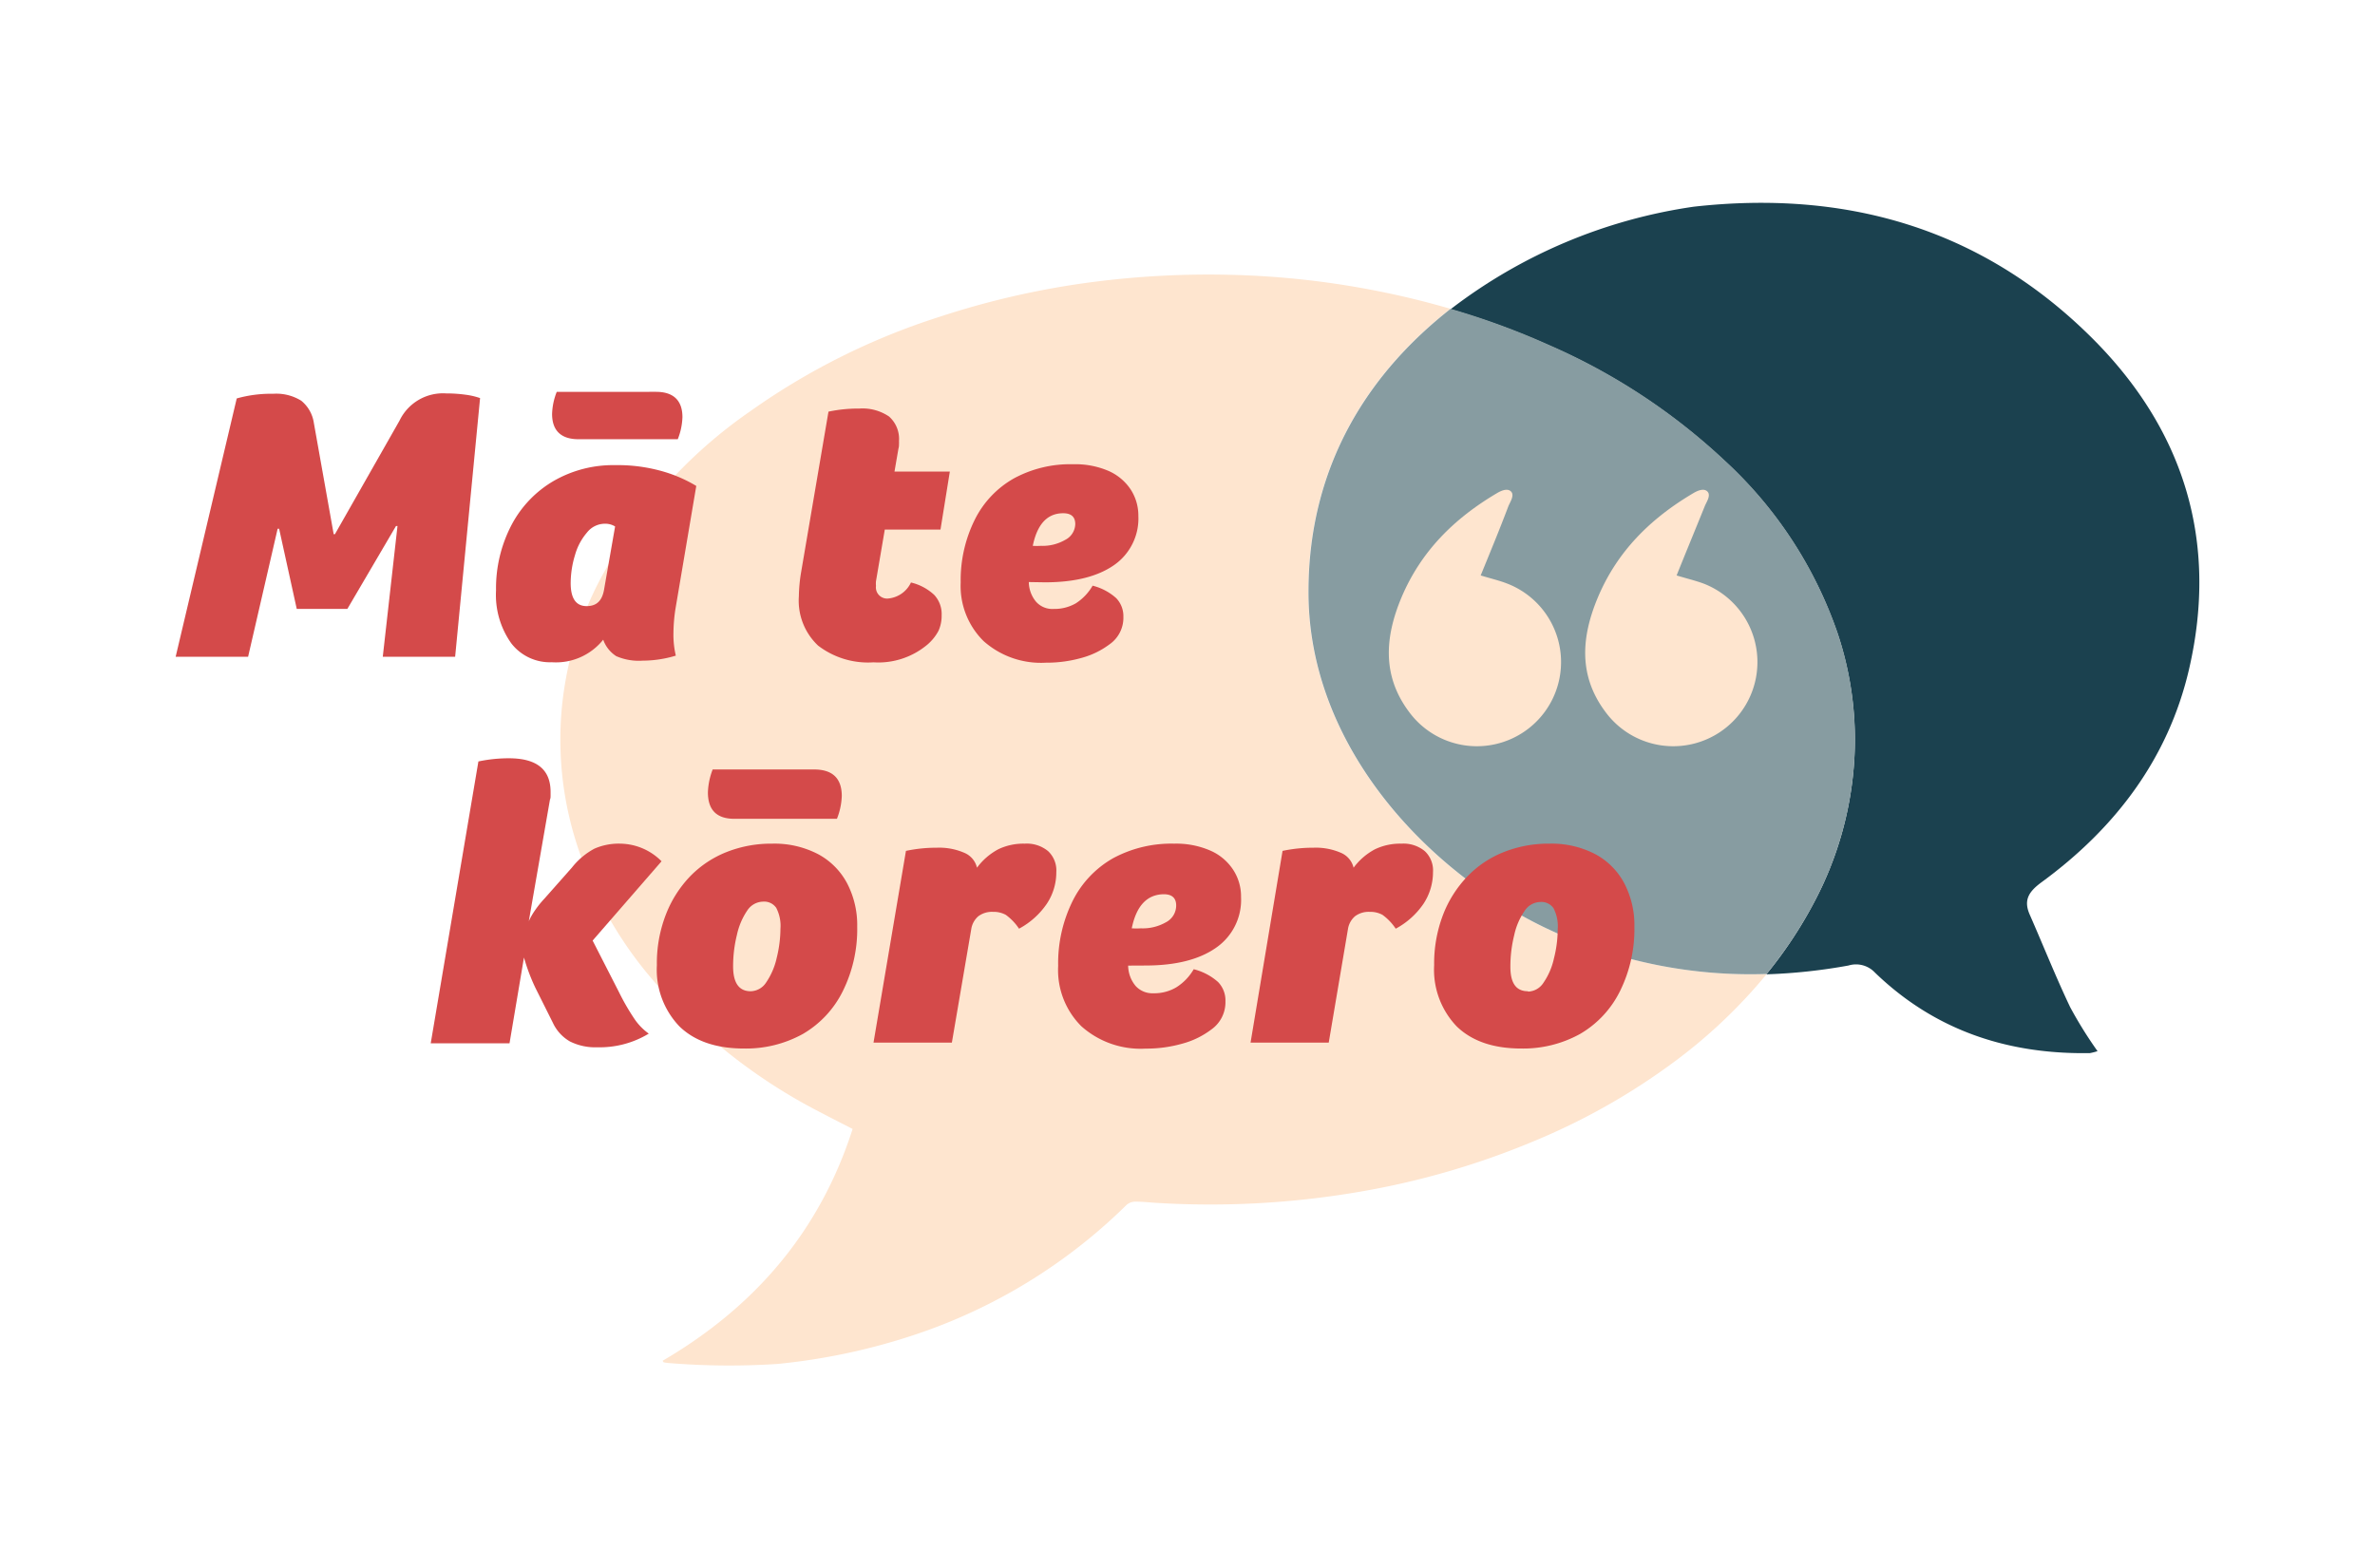
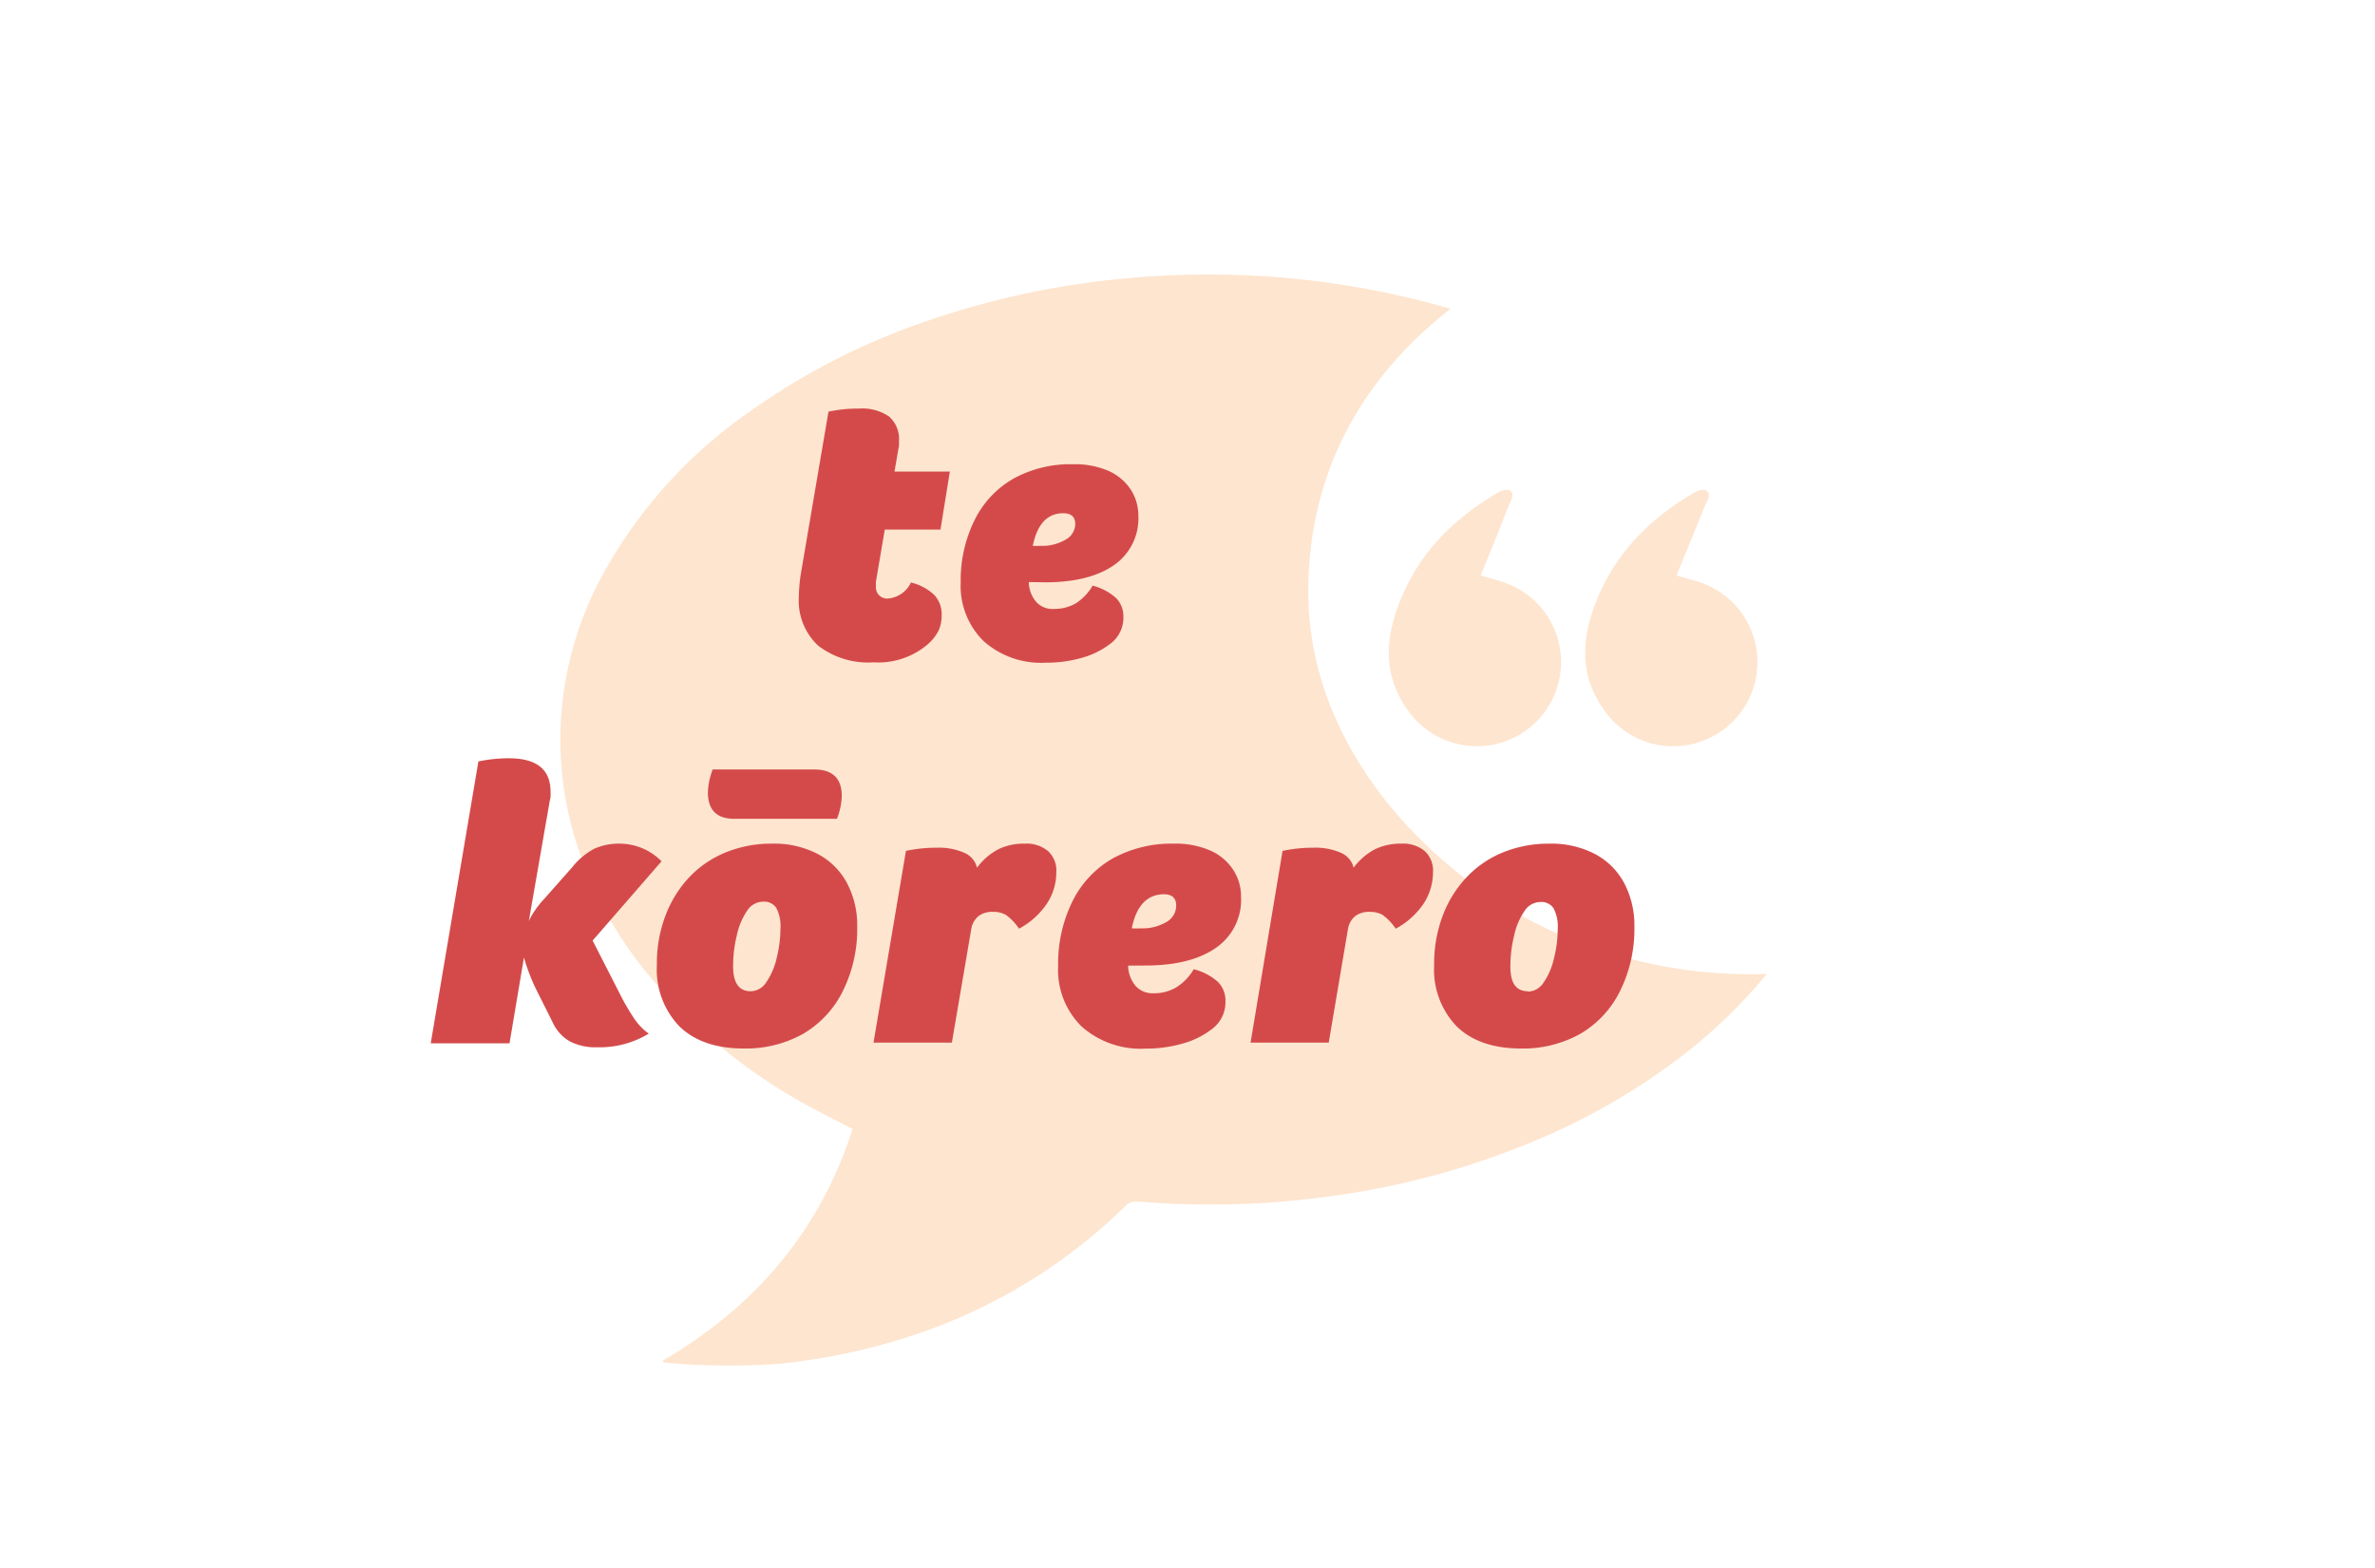
<svg xmlns="http://www.w3.org/2000/svg" id="Layer_1" data-name="Layer 1" viewBox="0 0 269.47 177.98">
  <defs>
    <style>.cls-1{fill:#fee5cf;}.cls-2{fill:#1b414f;}.cls-3{fill:#879ca1;}.cls-4{fill:#d44a4a;}</style>
  </defs>
  <path class="cls-1" d="M175.82,105.54c-13.39-6.22-27.38-20.5-27.38-38.35,0-14.77,7.2-25.17,16.13-32.14q-3.7-1.08-7.48-1.86a97.22,97.22,0,0,0-17.51-2,102.1,102.1,0,0,0-16.93,1A94.5,94.5,0,0,0,106.47,36,77.77,77.77,0,0,0,85.13,46.67,54.26,54.26,0,0,0,68.07,65.8a39.43,39.43,0,0,0-4.4,15.46,38.69,38.69,0,0,0,1.46,13.52,44.2,44.2,0,0,0,8.33,15.72,62.59,62.59,0,0,0,19.77,15.82c1.16.61,2.33,1.2,3.51,1.81C93,139.78,85.61,148.34,75.18,154.44l.11.17a4.5,4.5,0,0,0,.51.08,84.12,84.12,0,0,0,12.4.11,71.07,71.07,0,0,0,15.36-3.24,62.2,62.2,0,0,0,24.27-14.82,1.53,1.53,0,0,1,1-.36c.75,0,1.5.08,2.24.13a100,100,0,0,0,23.18-1.25A90.46,90.46,0,0,0,174,129.53a74.45,74.45,0,0,0,16.32-9.29,59.17,59.17,0,0,0,10.15-9.71A54,54,0,0,1,175.82,105.54Z" />
-   <path class="cls-2" d="M231.66,100.11C240,94,246,86.11,248.36,76c3.4-14.63-.61-27.39-11.19-37.83-12.47-12.31-27.81-16.64-45-14.71a59.09,59.09,0,0,0-27.59,11.64,84.4,84.4,0,0,1,11.1,4.07,70,70,0,0,1,20,13.14,47.59,47.59,0,0,1,12.82,19.61,38,38,0,0,1,1.86,14.73,39.54,39.54,0,0,1-4.52,15.74,48.9,48.9,0,0,1-5.43,8.19,63.42,63.42,0,0,0,9.32-1,2.94,2.94,0,0,1,3,.8c6.8,6.57,15.07,9.3,24.4,9.14a7.06,7.06,0,0,0,.86-.22,47.44,47.44,0,0,1-3.11-5c-1.64-3.45-3.05-7-4.6-10.53C229.55,102.08,230.26,101.14,231.66,100.11Z" />
-   <path class="cls-3" d="M210.37,86.6a38,38,0,0,0-1.86-14.73,47.59,47.59,0,0,0-12.82-19.61,70,70,0,0,0-20-13.14,84.4,84.4,0,0,0-11.1-4.07c-8.93,7-16.13,17.37-16.13,32.14,0,17.85,14,32.13,27.38,38.35a54,54,0,0,0,24.6,5,48.9,48.9,0,0,0,5.43-8.19A39.54,39.54,0,0,0,210.37,86.6Z" />
-   <path class="cls-4" d="M26.86,45.22A14.42,14.42,0,0,1,31,44.69a5.37,5.37,0,0,1,3.18.79A4,4,0,0,1,35.61,48l2.25,12.63H38l7.33-12.89a5.47,5.47,0,0,1,5.3-3.09,15.87,15.87,0,0,1,2.21.15,8.23,8.23,0,0,1,1.63.38L51.64,74.54H43.43L45.1,59.7h-.17l-5.52,9.41H33.67l-2-9.1H31.5L28.15,74.54H19.93Z" />
-   <path class="cls-4" d="M76.63,69.15a19.08,19.08,0,0,0-.22,2.7,10.19,10.19,0,0,0,.27,2.56,13.05,13.05,0,0,1-3.76.57,6.45,6.45,0,0,1-3-.51,3.68,3.68,0,0,1-1.48-1.87,6.86,6.86,0,0,1-5.83,2.56A5.54,5.54,0,0,1,58,73a9.5,9.5,0,0,1-1.72-6,15.49,15.49,0,0,1,1.77-7.44,12.53,12.53,0,0,1,4.81-5,13.53,13.53,0,0,1,6.93-1.77,18.48,18.48,0,0,1,4.93.58A15.91,15.91,0,0,1,79,55.15Zm-2.2-24.68c2,0,3,1,3,2.87a7.38,7.38,0,0,1-.53,2.51H65.64c-2,0-3-1-3-2.87a7.38,7.38,0,0,1,.53-2.51ZM69.79,59.75a2.15,2.15,0,0,0-1.19-.31,2.59,2.59,0,0,0-2,1A6.68,6.68,0,0,0,65.24,63a11,11,0,0,0-.49,3.18c0,1.74.61,2.61,1.81,2.61s1.8-.68,2-2Z" />
  <path class="cls-4" d="M94,46.72a16.2,16.2,0,0,1,3.49-.35,5.35,5.35,0,0,1,3.38.9A3.4,3.4,0,0,1,102,50.08a2.19,2.19,0,0,1,0,.33c0,.13,0,.3-.06.5l-.45,2.61h6.28l-1.06,6.58h-6.32l-1,5.87a2.79,2.79,0,0,0,0,.53,1.27,1.27,0,0,0,1.45,1.42,3.18,3.18,0,0,0,2.52-1.81A5.84,5.84,0,0,1,106,67.52a3.19,3.19,0,0,1,.84,2.3,4.19,4.19,0,0,1-.35,1.76,5.37,5.37,0,0,1-1.28,1.59,8.65,8.65,0,0,1-6.1,2,9.31,9.31,0,0,1-6.29-1.9,7,7,0,0,1-2.18-5.6,18.1,18.1,0,0,1,.22-2.52Z" />
  <path class="cls-4" d="M116.73,66.06a3.56,3.56,0,0,0,.82,2.23,2.47,2.47,0,0,0,2,.82,4.86,4.86,0,0,0,2.52-.64,5.87,5.87,0,0,0,1.9-2,6.3,6.3,0,0,1,2.67,1.41,2.94,2.94,0,0,1,.82,2.12,3.67,3.67,0,0,1-1.59,3.14,9.34,9.34,0,0,1-3.2,1.54,14.48,14.48,0,0,1-4,.53,9.79,9.79,0,0,1-7.07-2.45A8.78,8.78,0,0,1,109,66.11,15.45,15.45,0,0,1,110.59,59a11,11,0,0,1,4.44-4.7,13.38,13.38,0,0,1,6.73-1.61,9.52,9.52,0,0,1,4,.75,5.83,5.83,0,0,1,2.52,2.1,5.43,5.43,0,0,1,.88,3,6.44,6.44,0,0,1-2.78,5.61q-2.79,1.93-7.78,1.94Zm.44-4.11a8.41,8.41,0,0,0,.93,0,5.14,5.14,0,0,0,2.78-.69A2.06,2.06,0,0,0,122,59.48c0-.82-.46-1.23-1.37-1.23Q117.92,58.25,117.17,62Z" />
  <path class="cls-4" d="M54.28,86.42a16.51,16.51,0,0,1,3.46-.36c3.16,0,4.73,1.27,4.73,3.82,0,.15,0,.3,0,.43s0,.29-.07.44L60,104.54a7.93,7.93,0,0,1,.77-1.32,10.83,10.83,0,0,1,1-1.23l3.14-3.55a8.12,8.12,0,0,1,2.53-2.12,6.82,6.82,0,0,1,2.94-.57,6.7,6.7,0,0,1,4.68,2l-7.82,9,3,5.87a25.7,25.7,0,0,0,1.8,3.1,6.59,6.59,0,0,0,1.57,1.59,10.72,10.72,0,0,1-5.82,1.55,6.45,6.45,0,0,1-3.12-.66,4.74,4.74,0,0,1-1.94-2.12l-2-4a22.13,22.13,0,0,1-1.28-3.41l-1.64,9.74H48.87Z" />
  <path class="cls-4" d="M74.53,109.54a15.24,15.24,0,0,1,1-5.69,13.08,13.08,0,0,1,2.79-4.41,11.81,11.81,0,0,1,4.15-2.75,13.7,13.7,0,0,1,5.14-.94,10.7,10.7,0,0,1,5.21,1.19,8,8,0,0,1,3.3,3.32,10.26,10.26,0,0,1,1.14,4.91,15.83,15.83,0,0,1-1.64,7.33,11.51,11.51,0,0,1-4.53,4.85A13.3,13.3,0,0,1,84.41,119c-3.16,0-5.59-.84-7.31-2.5A9.29,9.29,0,0,1,74.53,109.54ZM92.37,87.33q3.13,0,3.14,3a7.73,7.73,0,0,1-.55,2.6H83.32c-2,0-3-1-3-3a7.93,7.93,0,0,1,.54-2.6ZM85.18,112.5a2.15,2.15,0,0,0,1.75-1,8,8,0,0,0,1.19-2.76,14.08,14.08,0,0,0,.43-3.32,4.43,4.43,0,0,0-.48-2.39,1.66,1.66,0,0,0-1.48-.7,2.19,2.19,0,0,0-1.8,1,7.91,7.91,0,0,0-1.18,2.78,14.72,14.72,0,0,0-.43,3.57C83.18,111.56,83.85,112.5,85.18,112.5Z" />
  <path class="cls-4" d="M102.79,96.57a16.71,16.71,0,0,1,3.51-.36,7.15,7.15,0,0,1,3.14.59,2.43,2.43,0,0,1,1.41,1.68,7.22,7.22,0,0,1,2.41-2.09,6.58,6.58,0,0,1,3-.64,3.8,3.8,0,0,1,2.66.85,3,3,0,0,1,.93,2.38,6.44,6.44,0,0,1-1.07,3.58,8.89,8.89,0,0,1-3.16,2.84,6.12,6.12,0,0,0-1.5-1.57,2.87,2.87,0,0,0-1.46-.34,2.57,2.57,0,0,0-1.66.5,2.41,2.41,0,0,0-.8,1.46L108,118.33H99.11Z" />
-   <path class="cls-4" d="M128,109.59a3.69,3.69,0,0,0,.84,2.3,2.57,2.57,0,0,0,2,.84,4.93,4.93,0,0,0,2.6-.66,5.93,5.93,0,0,0,2-2.07,6.54,6.54,0,0,1,2.76,1.45,3,3,0,0,1,.84,2.19,3.79,3.79,0,0,1-1.64,3.23,9.56,9.56,0,0,1-3.3,1.59,14.86,14.86,0,0,1-4.12.55,10.08,10.08,0,0,1-7.28-2.53,9,9,0,0,1-2.64-6.85,15.94,15.94,0,0,1,1.64-7.37,11.43,11.43,0,0,1,4.58-4.85,13.89,13.89,0,0,1,6.94-1.66,9.69,9.69,0,0,1,4.09.78,5.9,5.9,0,0,1,2.59,2.16,5.51,5.51,0,0,1,.91,3.12,6.6,6.6,0,0,1-2.86,5.77q-2.87,2-8,2Zm.45-4.23a9.09,9.09,0,0,0,1,0,5.32,5.32,0,0,0,2.86-.7,2.14,2.14,0,0,0,1.14-1.89c0-.85-.47-1.28-1.41-1.28Q129.19,101.53,128.41,105.36Z" />
+   <path class="cls-4" d="M128,109.59a3.69,3.69,0,0,0,.84,2.3,2.57,2.57,0,0,0,2,.84,4.93,4.93,0,0,0,2.6-.66,5.93,5.93,0,0,0,2-2.07,6.54,6.54,0,0,1,2.76,1.45,3,3,0,0,1,.84,2.19,3.79,3.79,0,0,1-1.64,3.23,9.56,9.56,0,0,1-3.3,1.59,14.86,14.86,0,0,1-4.12.55,10.08,10.08,0,0,1-7.28-2.53,9,9,0,0,1-2.64-6.85,15.94,15.94,0,0,1,1.64-7.37,11.43,11.43,0,0,1,4.58-4.85,13.89,13.89,0,0,1,6.94-1.66,9.69,9.69,0,0,1,4.09.78,5.9,5.9,0,0,1,2.59,2.16,5.51,5.51,0,0,1,.91,3.12,6.6,6.6,0,0,1-2.86,5.77q-2.87,2-8,2Zm.45-4.23a9.09,9.09,0,0,0,1,0,5.32,5.32,0,0,0,2.86-.7,2.14,2.14,0,0,0,1.14-1.89c0-.85-.47-1.28-1.41-1.28Q129.19,101.53,128.41,105.36" />
  <path class="cls-4" d="M145.52,96.57a16.71,16.71,0,0,1,3.51-.36,7.15,7.15,0,0,1,3.14.59,2.46,2.46,0,0,1,1.41,1.68A7.22,7.22,0,0,1,156,96.39a6.58,6.58,0,0,1,3-.64,3.8,3.8,0,0,1,2.66.85,3,3,0,0,1,.93,2.38,6.52,6.52,0,0,1-1.07,3.58,8.89,8.89,0,0,1-3.16,2.84,6.12,6.12,0,0,0-1.5-1.57,2.87,2.87,0,0,0-1.46-.34,2.57,2.57,0,0,0-1.66.5,2.41,2.41,0,0,0-.8,1.46l-2.18,12.88h-8.87Z" />
  <path class="cls-4" d="M162.72,109.54a15.44,15.44,0,0,1,1-5.69,13,13,0,0,1,2.8-4.41,11.69,11.69,0,0,1,4.14-2.75,13.7,13.7,0,0,1,5.14-.94A10.7,10.7,0,0,1,181,96.94a8,8,0,0,1,3.3,3.32,10.26,10.26,0,0,1,1.14,4.91,15.83,15.83,0,0,1-1.64,7.33,11.51,11.51,0,0,1-4.53,4.85A13.3,13.3,0,0,1,172.6,119c-3.16,0-5.59-.84-7.31-2.5A9.29,9.29,0,0,1,162.72,109.54Zm10.65,3a2.15,2.15,0,0,0,1.75-1,7.78,7.78,0,0,0,1.19-2.76,13.57,13.57,0,0,0,.43-3.32,4.43,4.43,0,0,0-.48-2.39,1.66,1.66,0,0,0-1.48-.7,2.17,2.17,0,0,0-1.79,1,7.73,7.73,0,0,0-1.19,2.78,14.72,14.72,0,0,0-.43,3.57C171.37,111.56,172,112.5,173.37,112.5Z" />
  <path class="cls-1" d="M168,65.31c1.3.39,2.15.59,2.95.9a9.55,9.55,0,1,1-11.11,14.54c-3.06-4.12-2.68-8.5-.84-12.91,2.22-5.28,6-9,10.83-11.86.37-.22,1.17-.64,1.61-.2s-.13,1.24-.3,1.68C170.13,60.13,169.14,62.52,168,65.31Z" />
  <path class="cls-1" d="M190.23,65.31c1.3.39,2.15.59,3,.9a9.55,9.55,0,1,1-11.11,14.54c-3.06-4.12-2.68-8.5-.84-12.91,2.21-5.28,6-9,10.83-11.86.37-.22,1.16-.64,1.61-.2s-.13,1.24-.3,1.68C192.34,60.13,191.35,62.52,190.23,65.31Z" />
</svg>